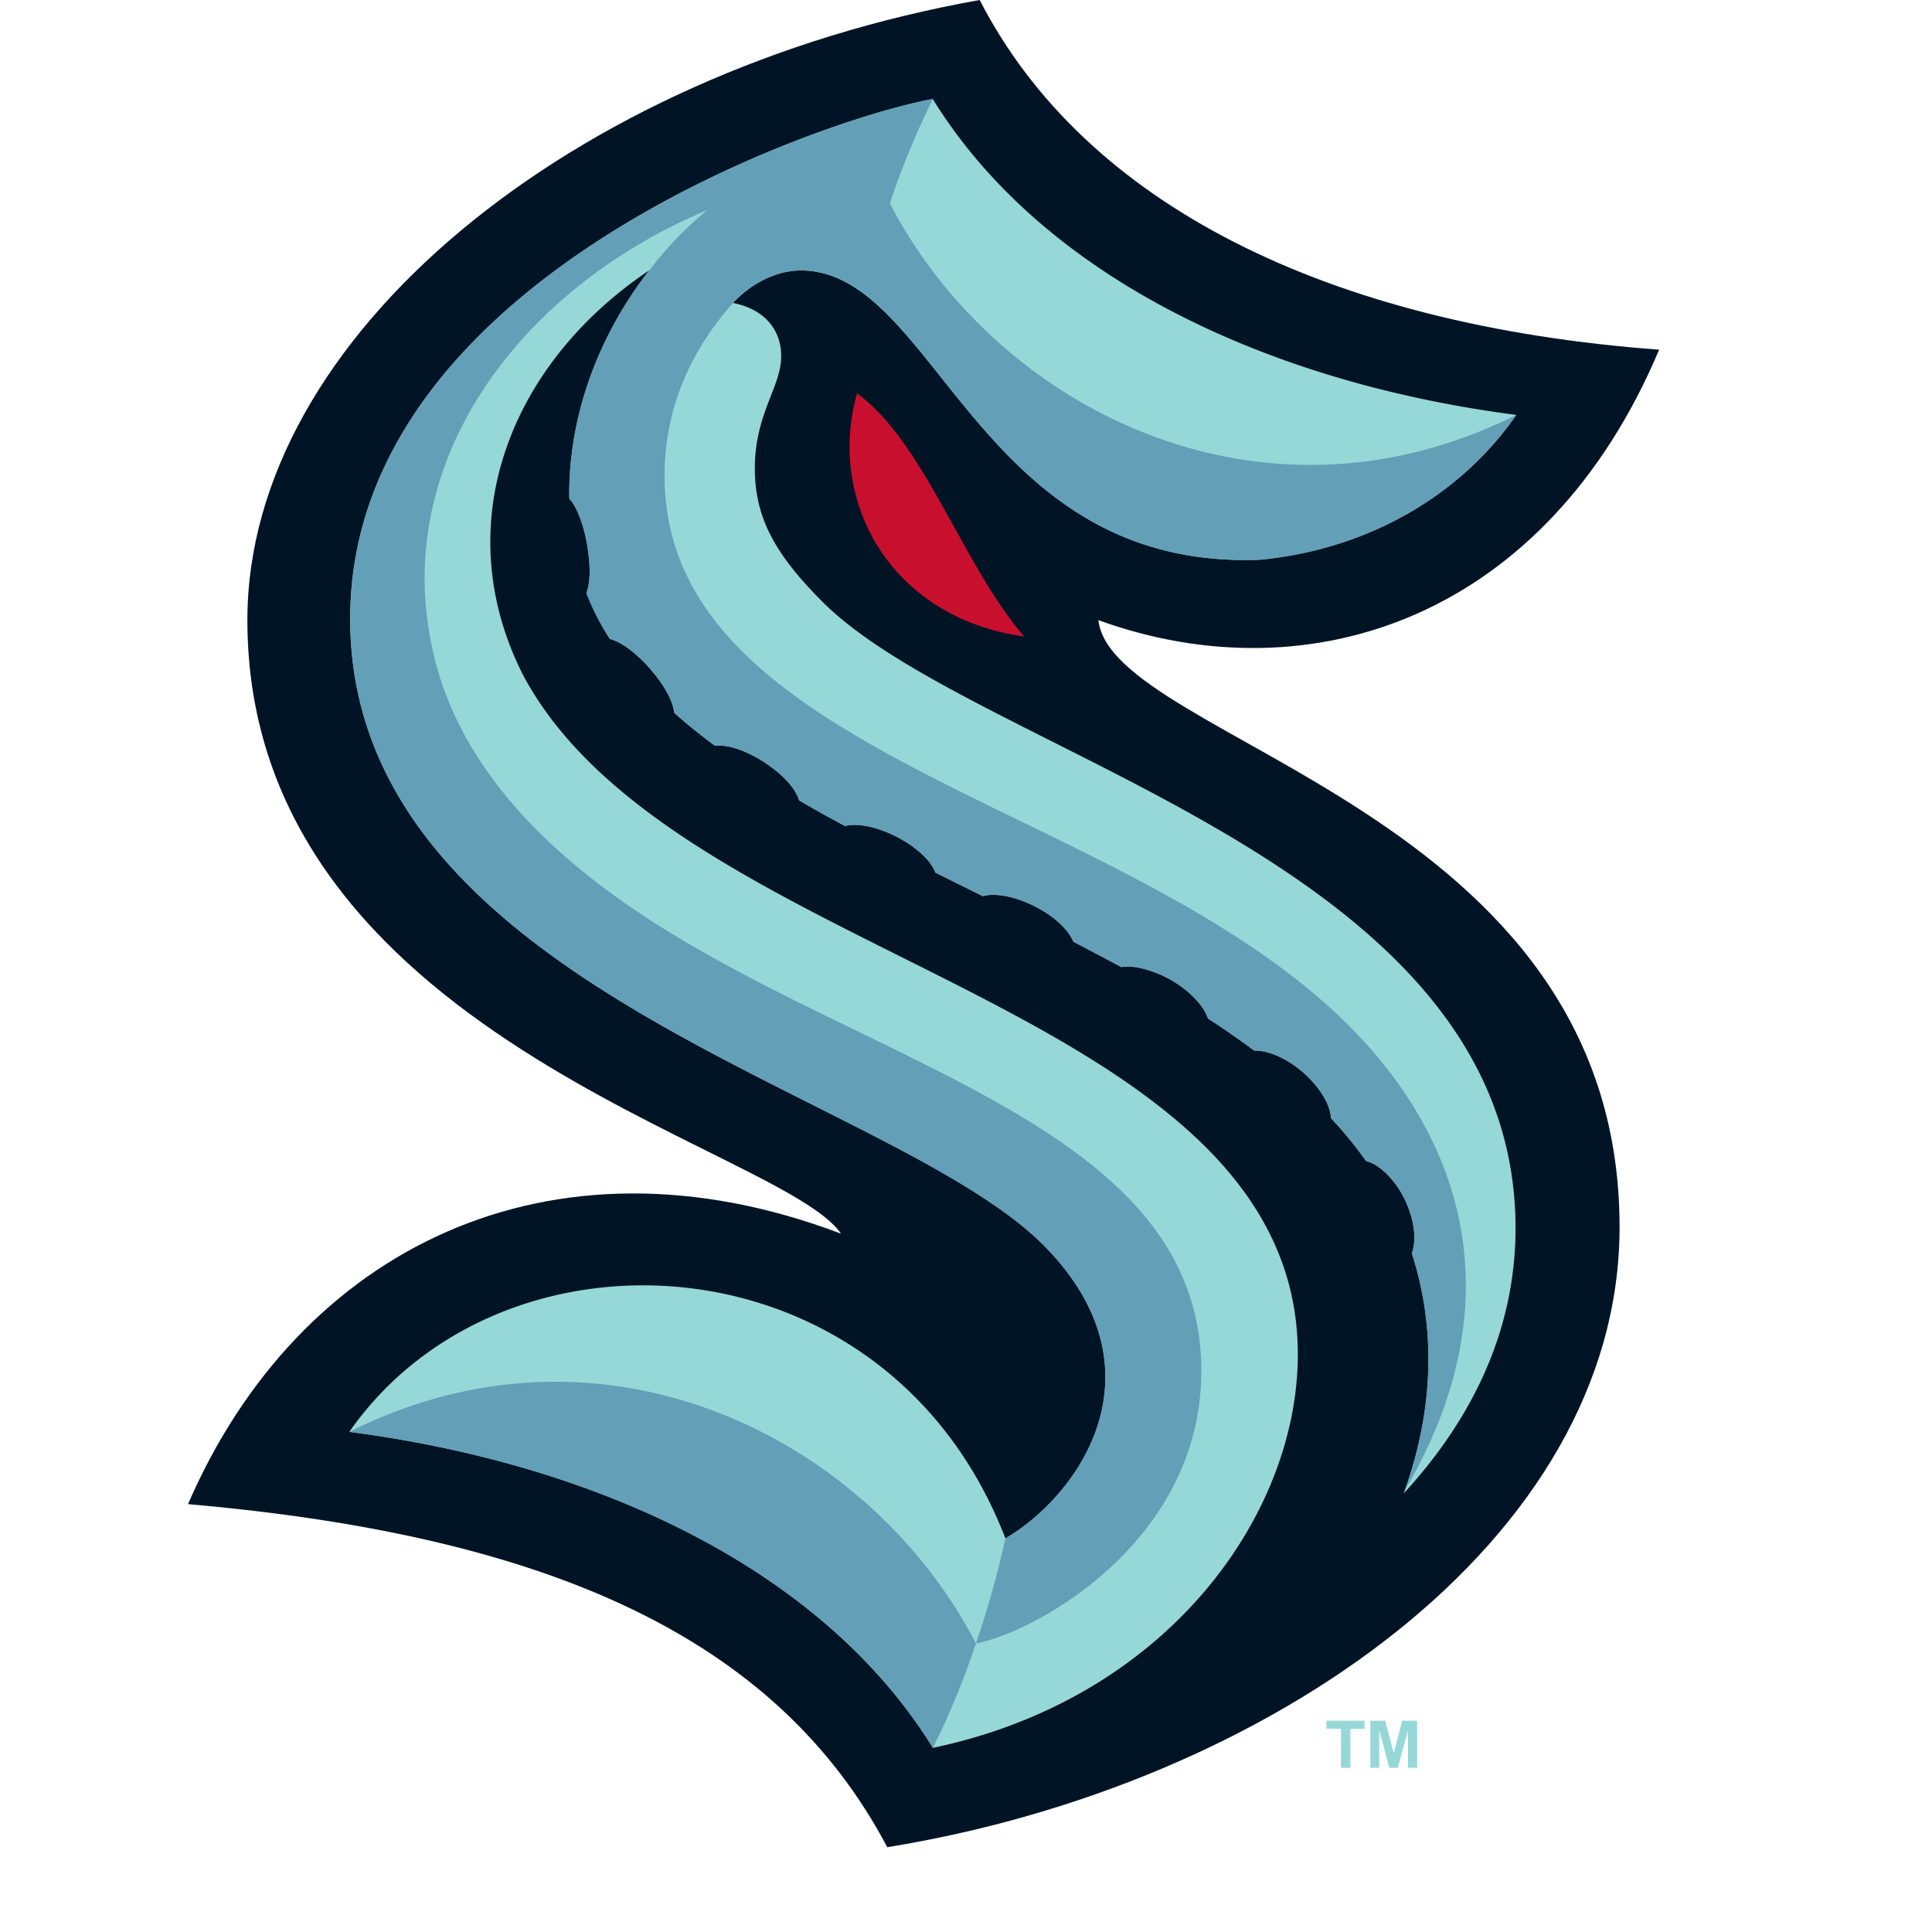
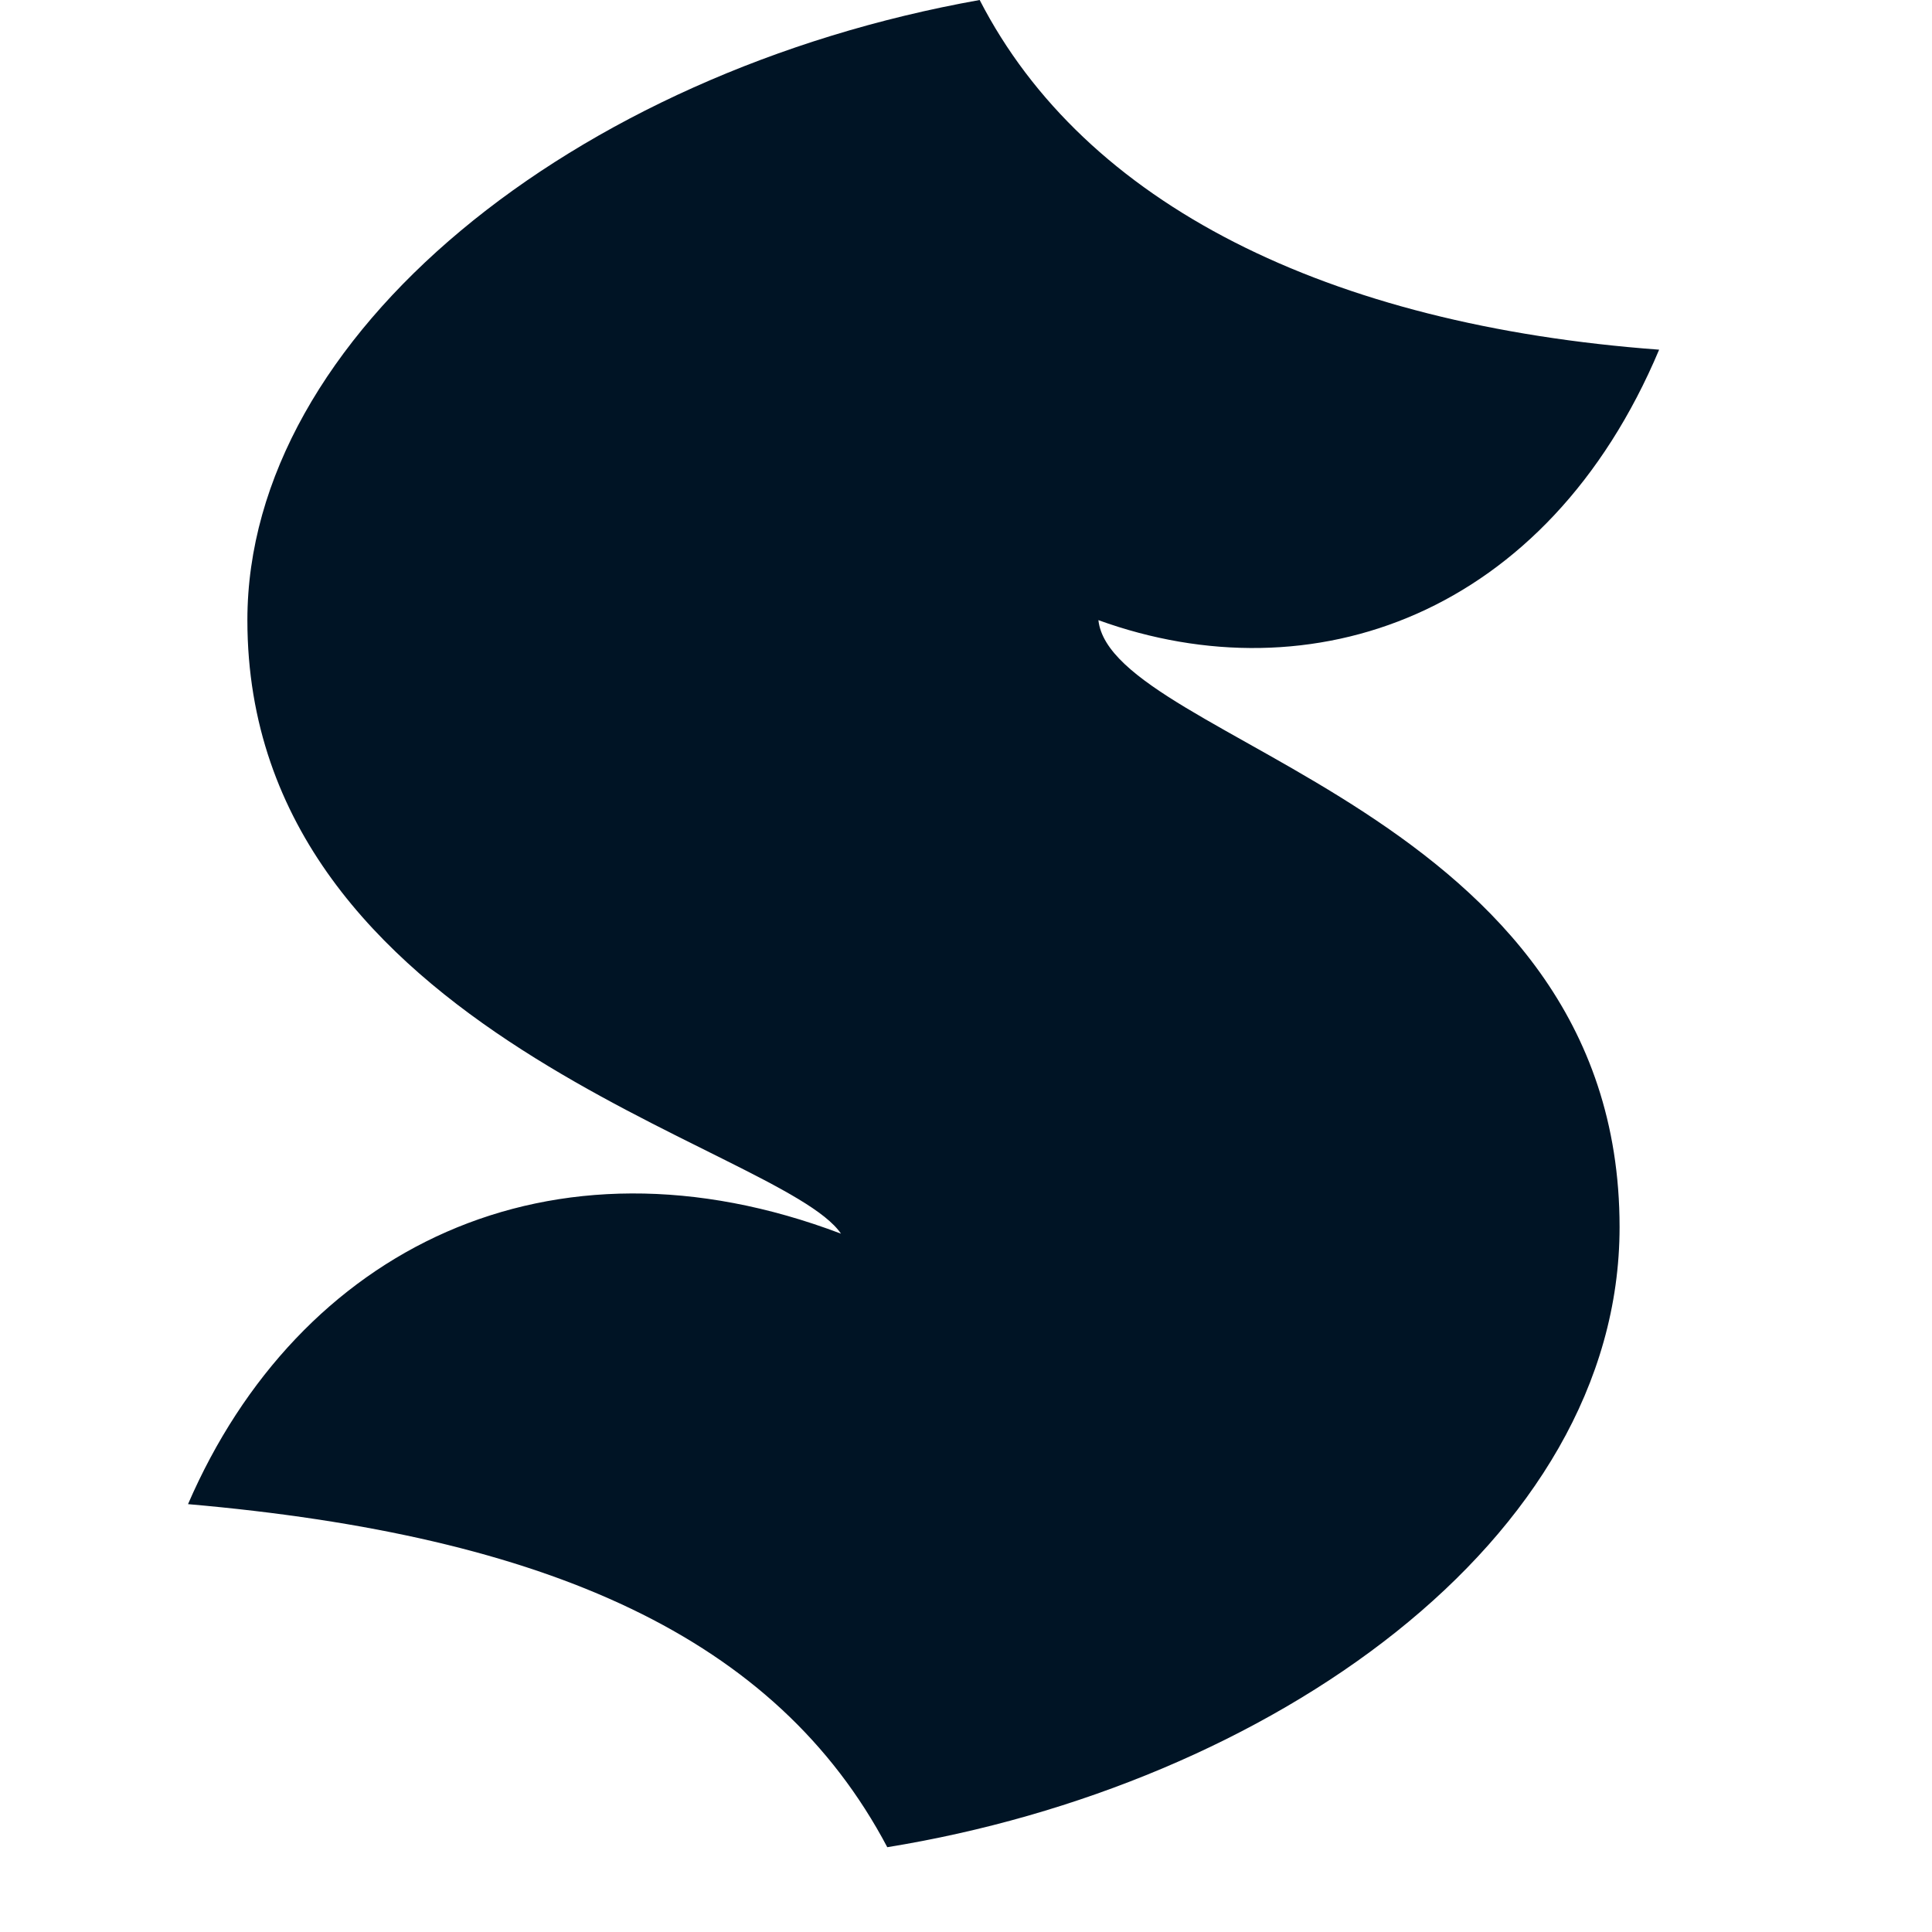
<svg xmlns="http://www.w3.org/2000/svg" width="32" height="32" viewBox="0 0 32 32">
  <svg viewBox="0 0 366.97 455.66" width="32" height="32" y="0">
    <path d="M0 354.75c84.88 7.42 138.72 31.36 164.92 80.91 89.72-14.54 172.71-72.09 172.71-146.26 0-98.82-119.73-114.35-122.92-143.14 50.36 18.25 105.8-1 132.25-63.79C268.73 76.69 211.46 48.14 186.71 0 90.71 17.09 14 79.18 14 146.26c0 98 125.92 123.91 140 144.7C85.3 264.9 26.03 294.6 0 354.75z" fill="#001425" />
-     <path d="M148.9 141.19c-10.74-10.91-15.22-19.45-15.22-30.73 0-12.9 6.22-19.21 6.22-26.45 0-6.21-3.9-11.08-11.37-12.56 4.44-4.78 10.45-7.66 16-7.66 32 0 41.48 70.77 108.29 68.23 23.82-2.28 46.32-13.86 60.46-34.16-58.35-7.57-111.61-32.37-137.64-74.51-27 4.91-140.22 44-137.35 125.64 3.02 85.16 128.95 108.84 164.19 145.39 27.77 28.83 8.21 57.89-9.7 68.46-27.66-71.94-118.55-77.01-154.74-25.13 58.35 7.57 111.62 32.37 137.64 74.52 64.36-13.51 95.41-69.94 83.6-110.65-19.56-67.37-146.56-79.22-180.24-142.33-18-35.5-3.2-73.41 29.71-95.47-12.91 16.65-19.1 35.84-18.82 53.8 2.92 3.18 4.17 10.64 4.19 10.79.43 2.61 1.19 8.11-.17 11.48a60 60 0 005.53 10.84c4.41 1.1 9.36 6.85 9.46 7 4.85 5.58 5.6 9.09 5.73 10.43 3 2.67 6.2 5.25 9.6 7.76 2.84-.34 7.15 1 11.55 3.83 5.06 3.32 7.58 6.59 8.3 9.06q5.28 3.08 10.83 6.05c2.83-.77 7.48.13 12.16 2.52s8.15 5.7 9.16 8.46l11.19 5.56c2.83-.82 7.53 0 12.25 2.4s8 5.59 9.08 8.33c3.82 2 7.61 4 11.34 6 3.48-.7 9 1.41 12 3.2 4.46 2.67 7.52 6.13 8.43 8.93q5.66 3.67 10.92 7.57c2.95-.13 7.3 1.56 11.36 5 4.37 3.81 6.62 8 6.71 10.91a95.73 95.73 0 018.29 10.13c3.58.9 7.19 5 9.2 9.19 2.78 6.07 2.42 10.34 1.6 12.55 4.83 15.07 6.13 34-1.64 55.88-.08.23-.18.5-.29.78 16.25-17.7 27.24-39.48 26.33-65.64-2.99-85.16-128.92-108.83-164.14-145.4z" fill="#96d8d8" />
-     <path d="M197.22 150.13c-14.39-16.55-23.58-45.89-39.44-57.36-7.12 25.27 7.7 52.9 39.44 57.36z" fill="#c8102e" />
-     <path d="M185.83 387.58a190.42 190.42 0 01-10.15 24.65c-26-42.15-79.29-66.95-137.64-74.52 60.29-30.23 122.71 1.57 147.79 49.87zM313.32 97.83c-60.29 30.23-122.71-1.57-147.79-49.86a190.42 190.42 0 0110.15-24.62c-25.49 4.64-140.2 43.29-137.35 125.64 2.98 85.16 128.91 108.84 164.15 145.39 27.77 28.83 8.21 57.89-9.7 68.46a229.58 229.58 0 01-6.94 24.74c13.12-2.29 52.88-23.34 53.14-63.85.36-55.83-71.8-70.62-126.49-104.51-45-27.89-53.76-55.56-56.05-73.08-5.37-41.21 23.71-78.84 66-96.59a86.28 86.28 0 00-13.69 14.28c-12.91 16.65-19.1 35.84-18.82 53.8 2.92 3.18 4.17 10.64 4.19 10.79.43 2.61 1.19 8.11-.17 11.48a60 60 0 005.53 10.79c4.41 1.1 9.36 6.85 9.46 7 4.85 5.58 5.6 9.09 5.73 10.43 3 2.67 6.2 5.25 9.6 7.76 2.84-.34 7.15 1 11.55 3.83 5.06 3.32 7.58 6.59 8.3 9.06q5.28 3.08 10.83 6.05c2.83-.77 7.48.13 12.16 2.52s8.15 5.7 9.16 8.46l11.19 5.56c2.83-.82 7.53 0 12.25 2.4s8 5.59 9.08 8.33c3.82 2 7.61 4 11.34 6 3.48-.7 9 1.41 12 3.2 4.46 2.67 7.52 6.13 8.43 8.93q5.66 3.67 10.92 7.57c2.95-.13 7.3 1.56 11.36 5 4.37 3.81 6.62 8 6.71 10.91a95.73 95.73 0 018.29 10.13c3.58.9 7.19 5 9.2 9.19 2.78 6.07 2.42 10.34 1.6 12.55 4.83 15.07 6.13 34-1.64 55.88 20.78-35.2 18.78-70.15-4.44-99.7-48.53-61.76-170.63-69.14-170.17-139.92.11-16.83 7.13-30.23 16.14-40.39 4.44-4.78 10.45-7.66 16-7.66 32 0 41.48 70.77 108.29 68.23 23.82-2.28 46.32-13.86 60.46-34.16z" fill="#639fb6" />
-     <path d="M271.92 416.92v-9.19h-3.44v-1.9h9v1.92h-3.34v9.19zm6.93 0v-11.09h3.52l2 7.65 2-7.65h3.51v11.11h-2.14v-8.86l-2.41 8.86h-2l-2.39-8.86v8.86z" fill="#96d8d8" />
  </svg>
</svg>